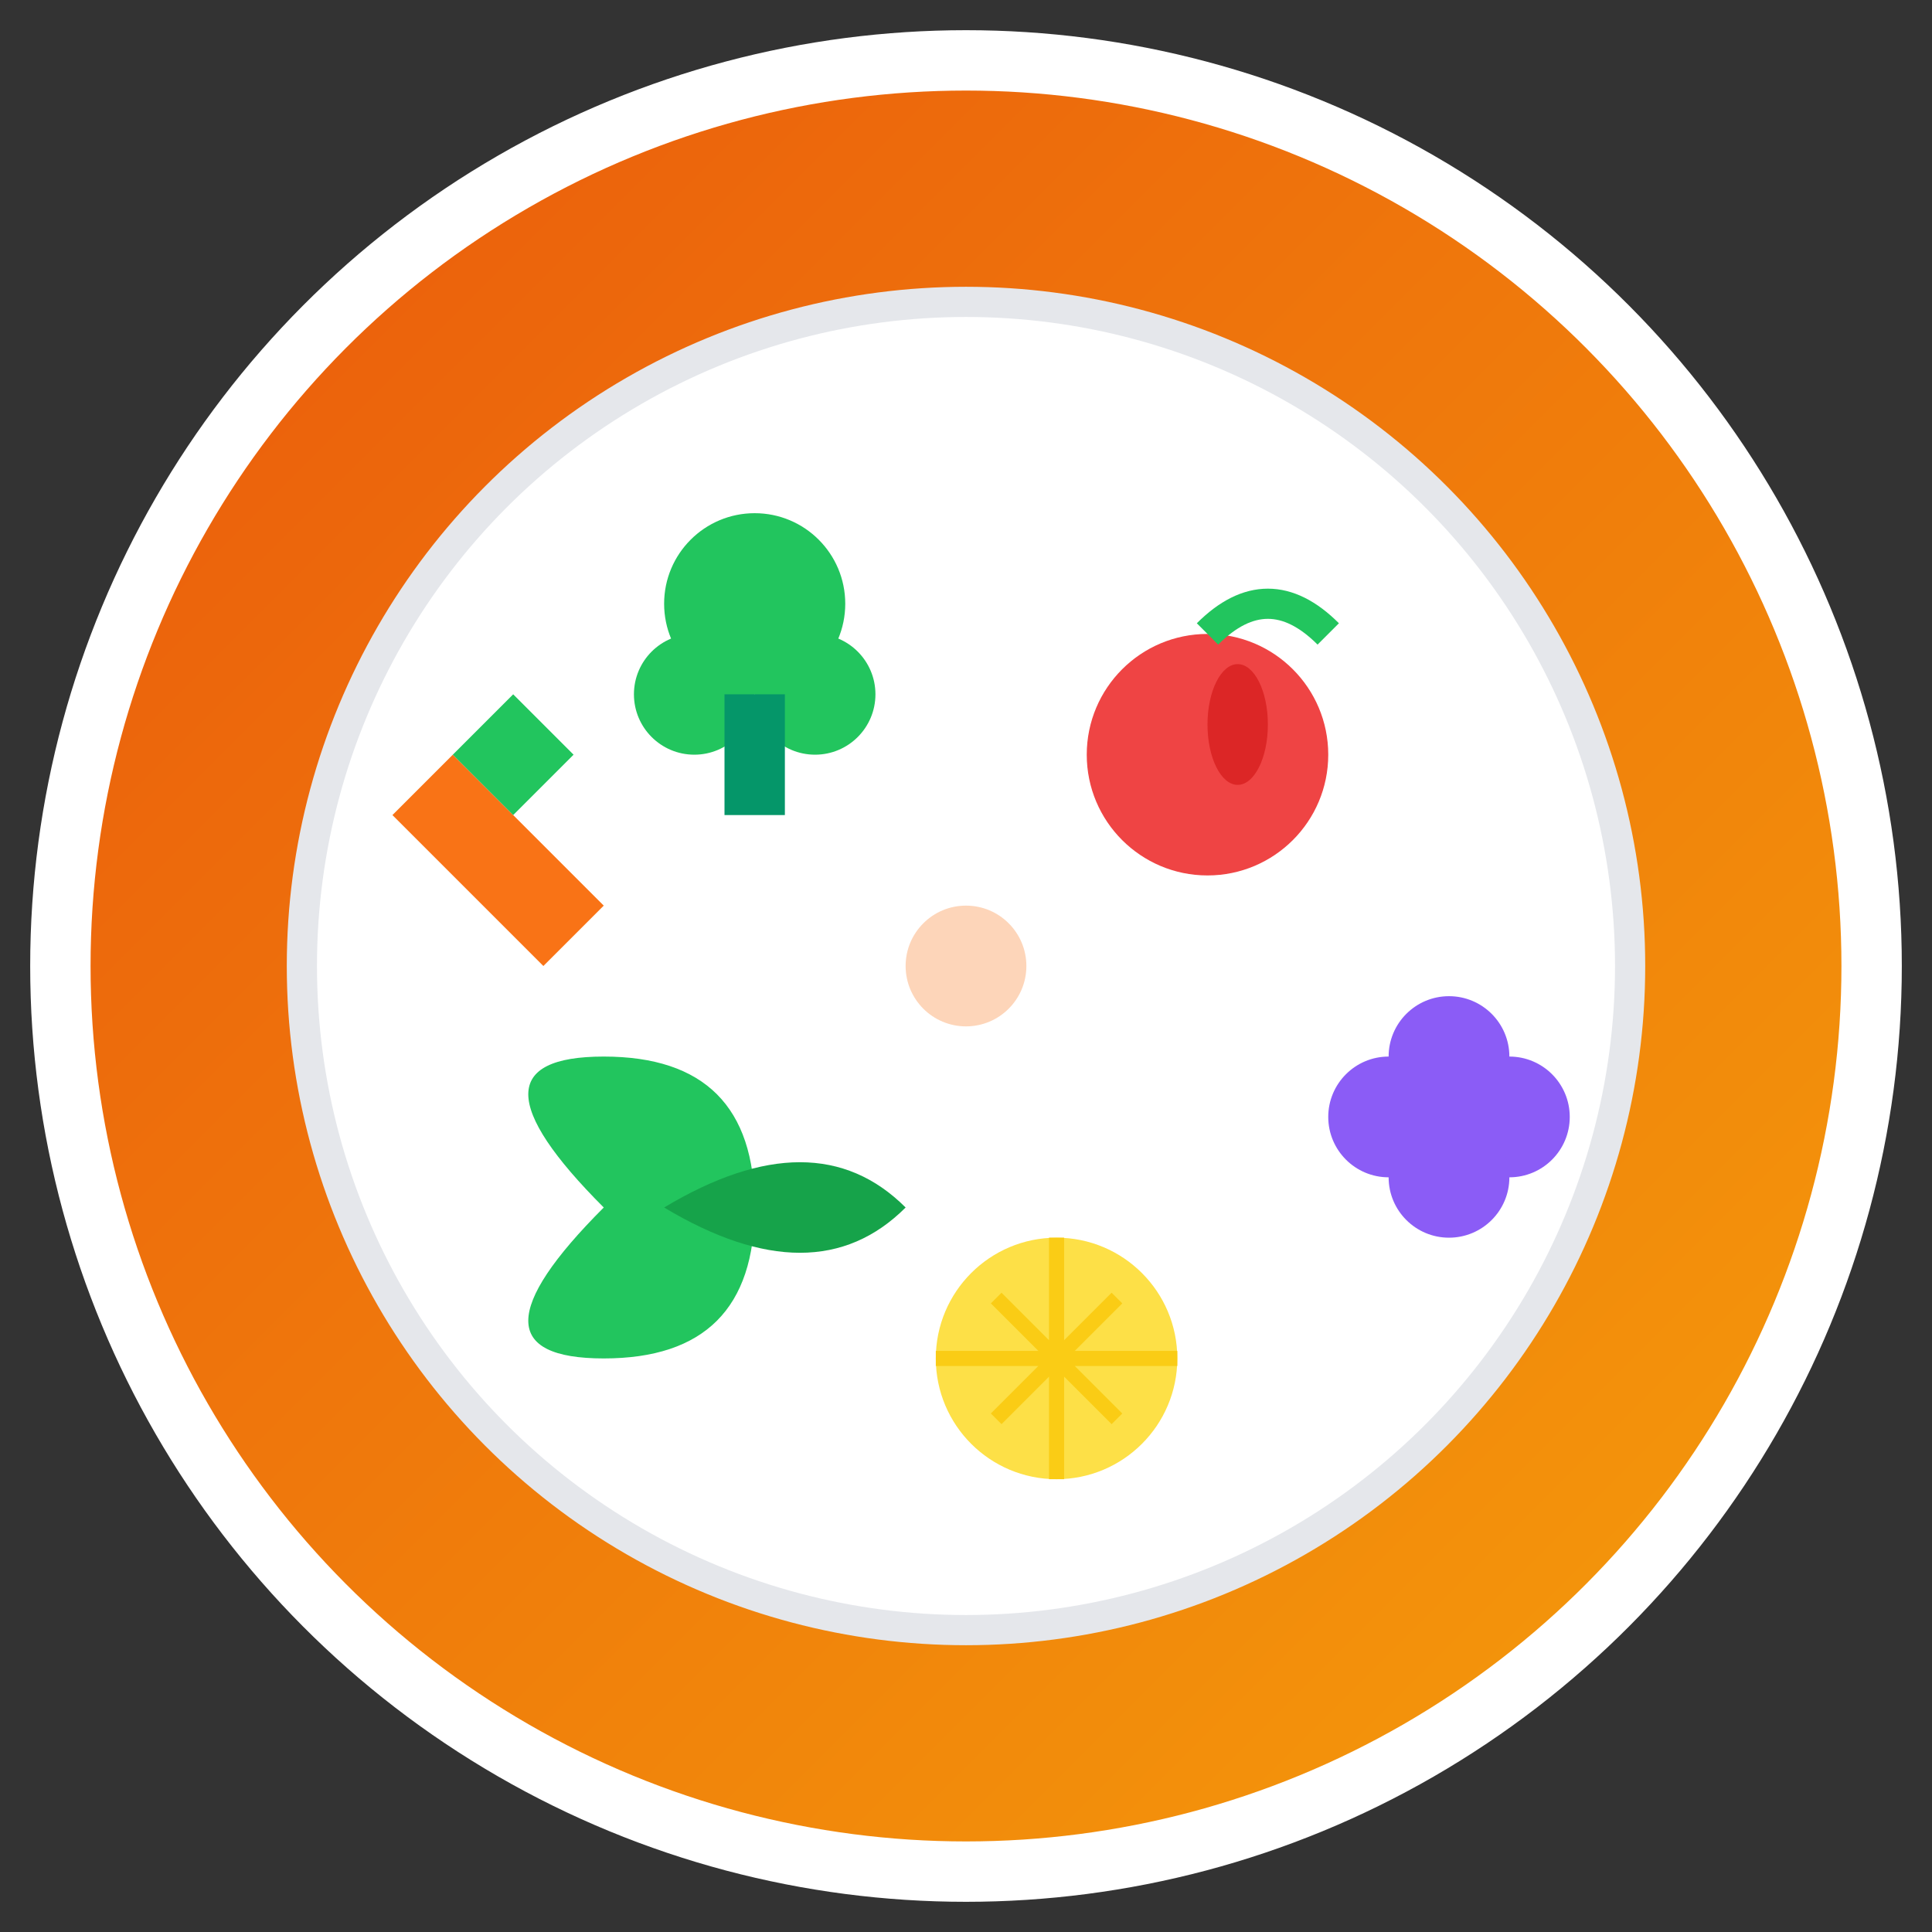
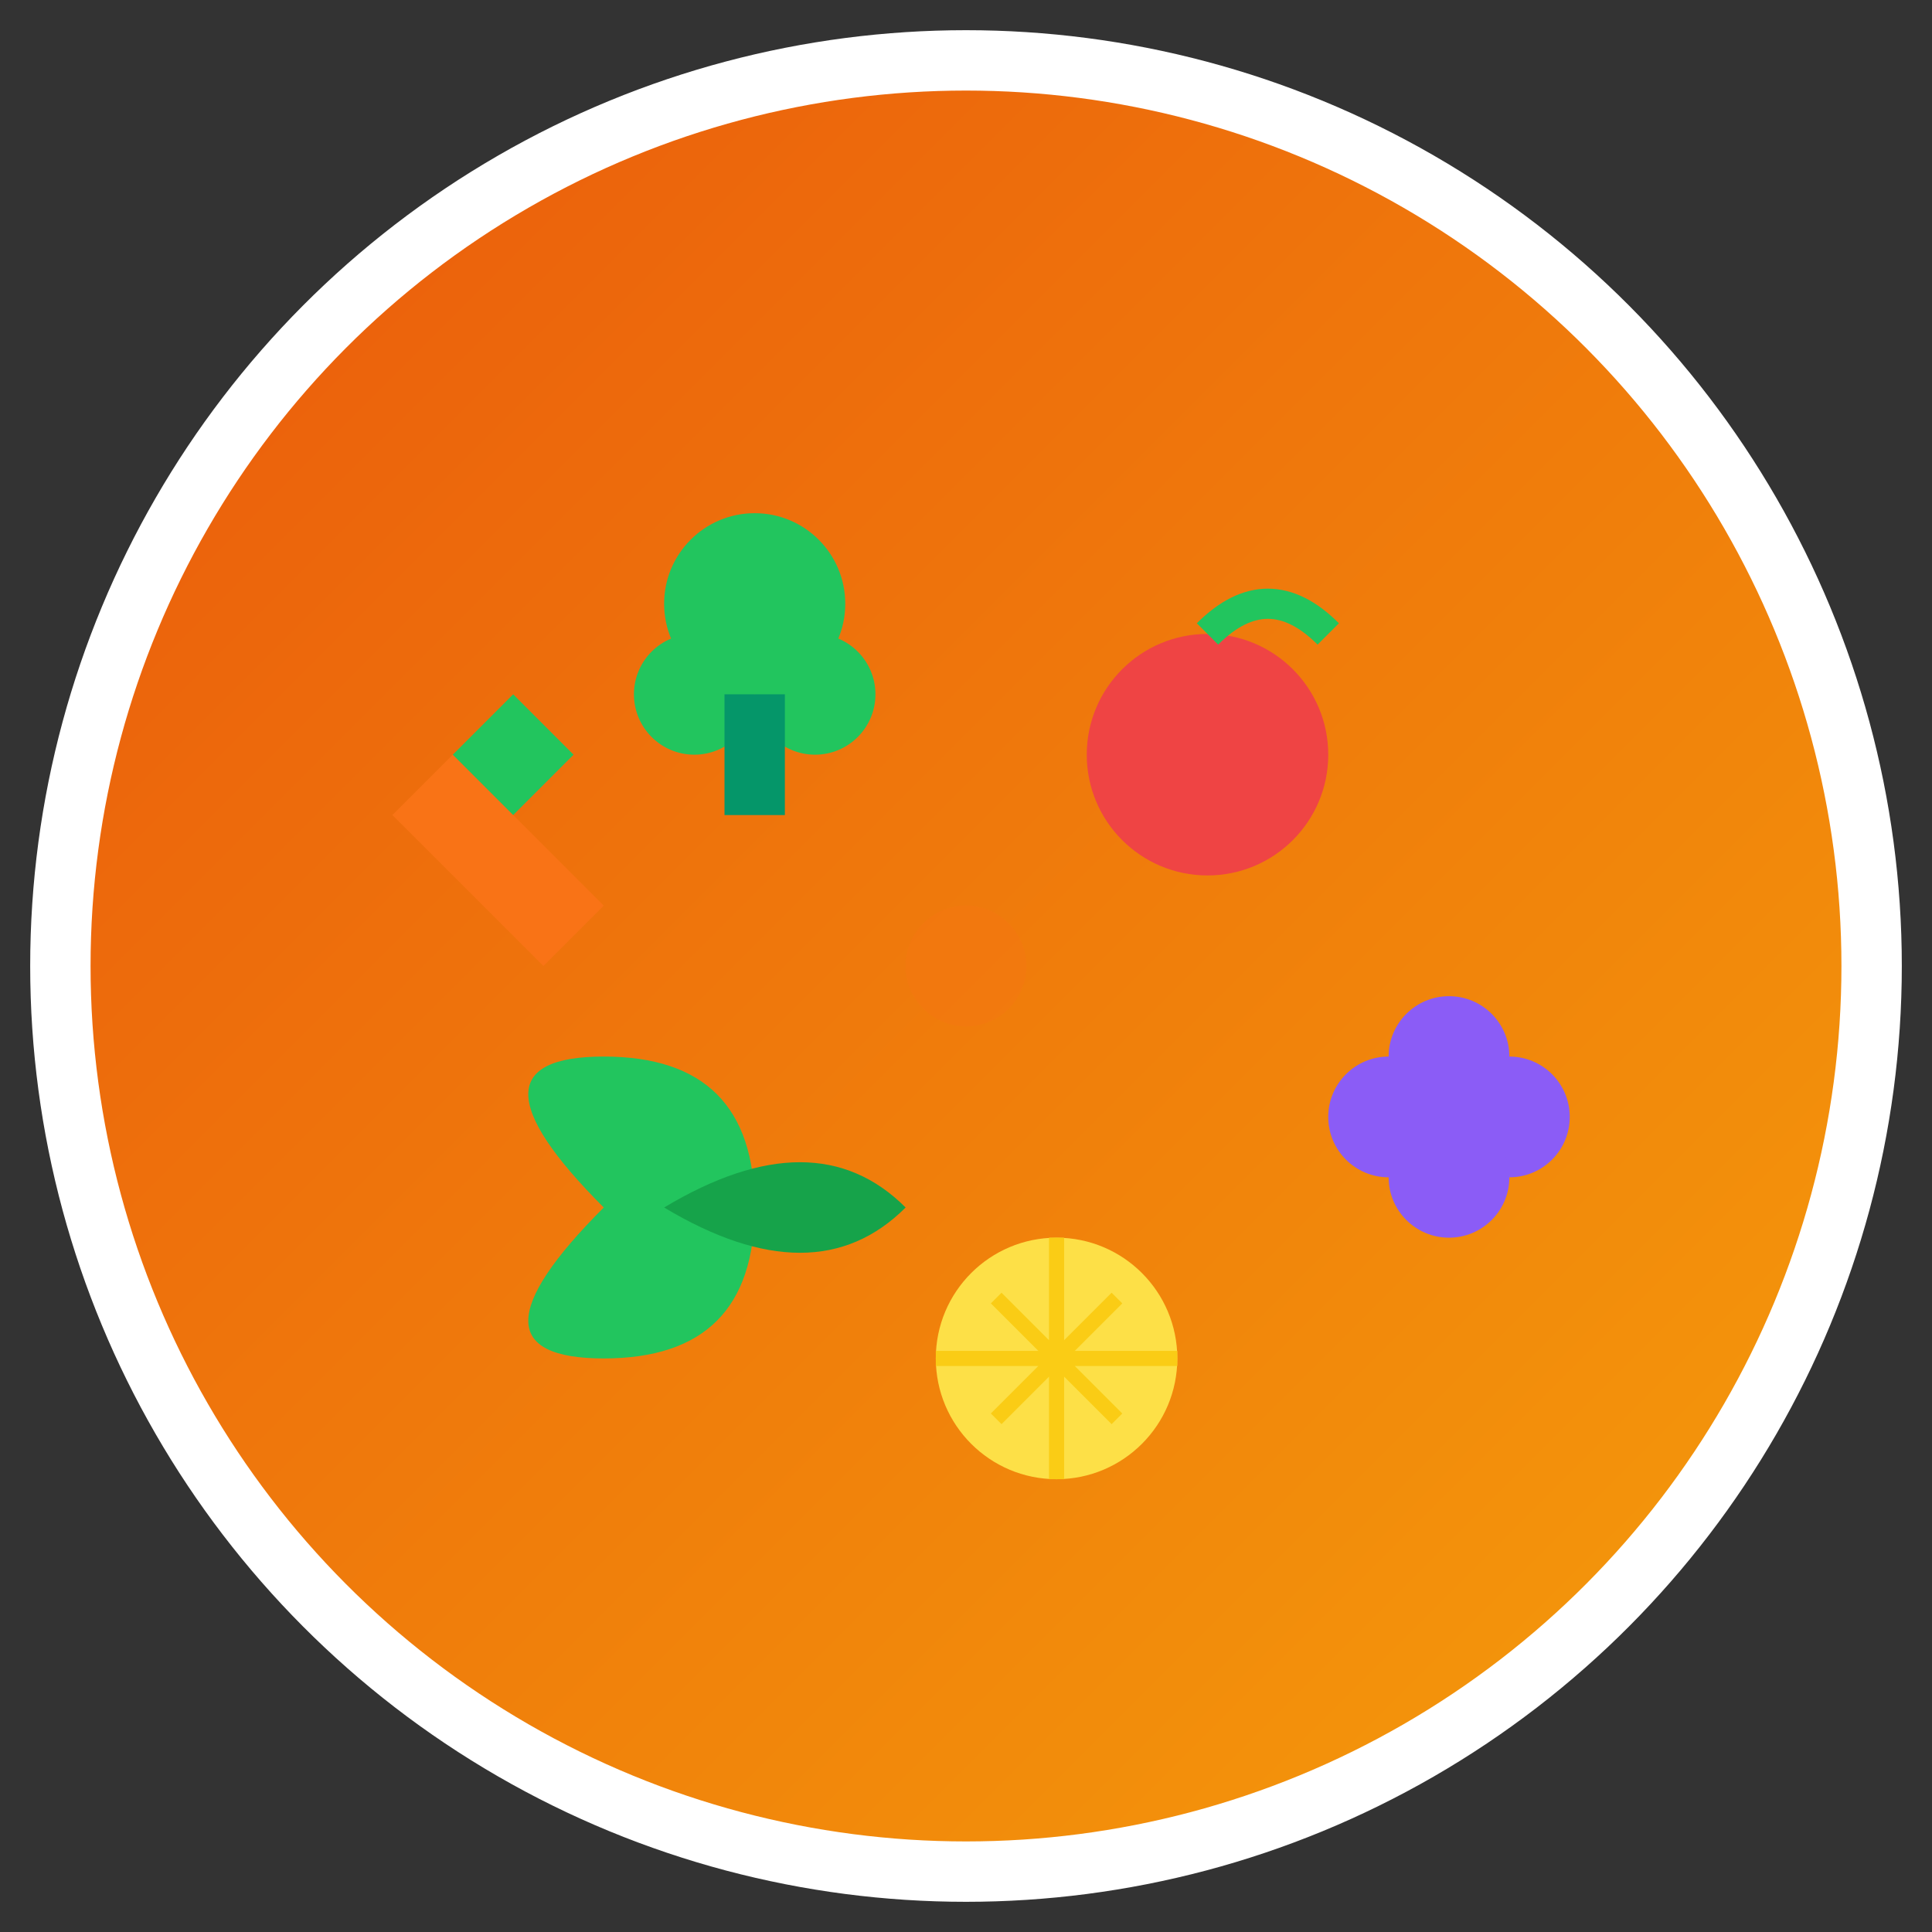
<svg xmlns="http://www.w3.org/2000/svg" viewBox="0 0 64 64" width="64" height="64">
  <rect x="0" y="0" width="64" height="64" fill="#333333" stroke="none" />
  <defs>
    <linearGradient id="grad" x1="0%" y1="0%" x2="100%" y2="100%">
      <stop offset="0%" style="stop-color:#EA580C;stop-opacity:1" />
      <stop offset="100%" style="stop-color:#F59E0B;stop-opacity:1" />
    </linearGradient>
  </defs>
  <circle cx="32" cy="32" r="30" fill="url(#grad)" stroke="#FFFFFF" stroke-width="2" />
-   <circle cx="32" cy="32" r="22" fill="#FFFFFF" stroke="#E5E7EB" stroke-width="1" />
  <path d="M15 25 L20 30 L18 32 L13 27 Z" fill="#F97316" />
  <path d="M15 25 L17 23 L19 25 L17 27 Z" fill="#22C55E" />
  <circle cx="25" cy="20" r="3" fill="#22C55E" />
  <circle cx="23" cy="23" r="2" fill="#22C55E" />
  <circle cx="27" cy="23" r="2" fill="#22C55E" />
  <rect x="24" y="23" width="2" height="4" fill="#059669" />
  <circle cx="40" cy="25" r="4" fill="#EF4444" />
  <path d="M40 21 Q42 19 44 21" stroke="#22C55E" stroke-width="1" fill="none" />
-   <ellipse cx="41" cy="24" rx="1" ry="2" fill="#DC2626" />
  <circle cx="48" cy="35" r="2" fill="#8B5CF6" />
  <circle cx="46" cy="37" r="2" fill="#8B5CF6" />
  <circle cx="50" cy="37" r="2" fill="#8B5CF6" />
  <circle cx="48" cy="39" r="2" fill="#8B5CF6" />
  <path d="M20 40 Q15 35 20 35 Q25 35 25 40 Q25 45 20 45 Q15 45 20 40" fill="#22C55E" />
  <path d="M22 40 Q27 37 30 40 Q27 43 22 40" fill="#16A34A" />
  <circle cx="35" cy="45" r="4" fill="#FDE047" />
  <path d="M31 45 L39 45 M35 41 L35 49 M33 43 L37 47 M37 43 L33 47" stroke="#FACC15" stroke-width="0.5" />
  <circle cx="32" cy="32" r="2" fill="#F97316" opacity="0.3" />
</svg>